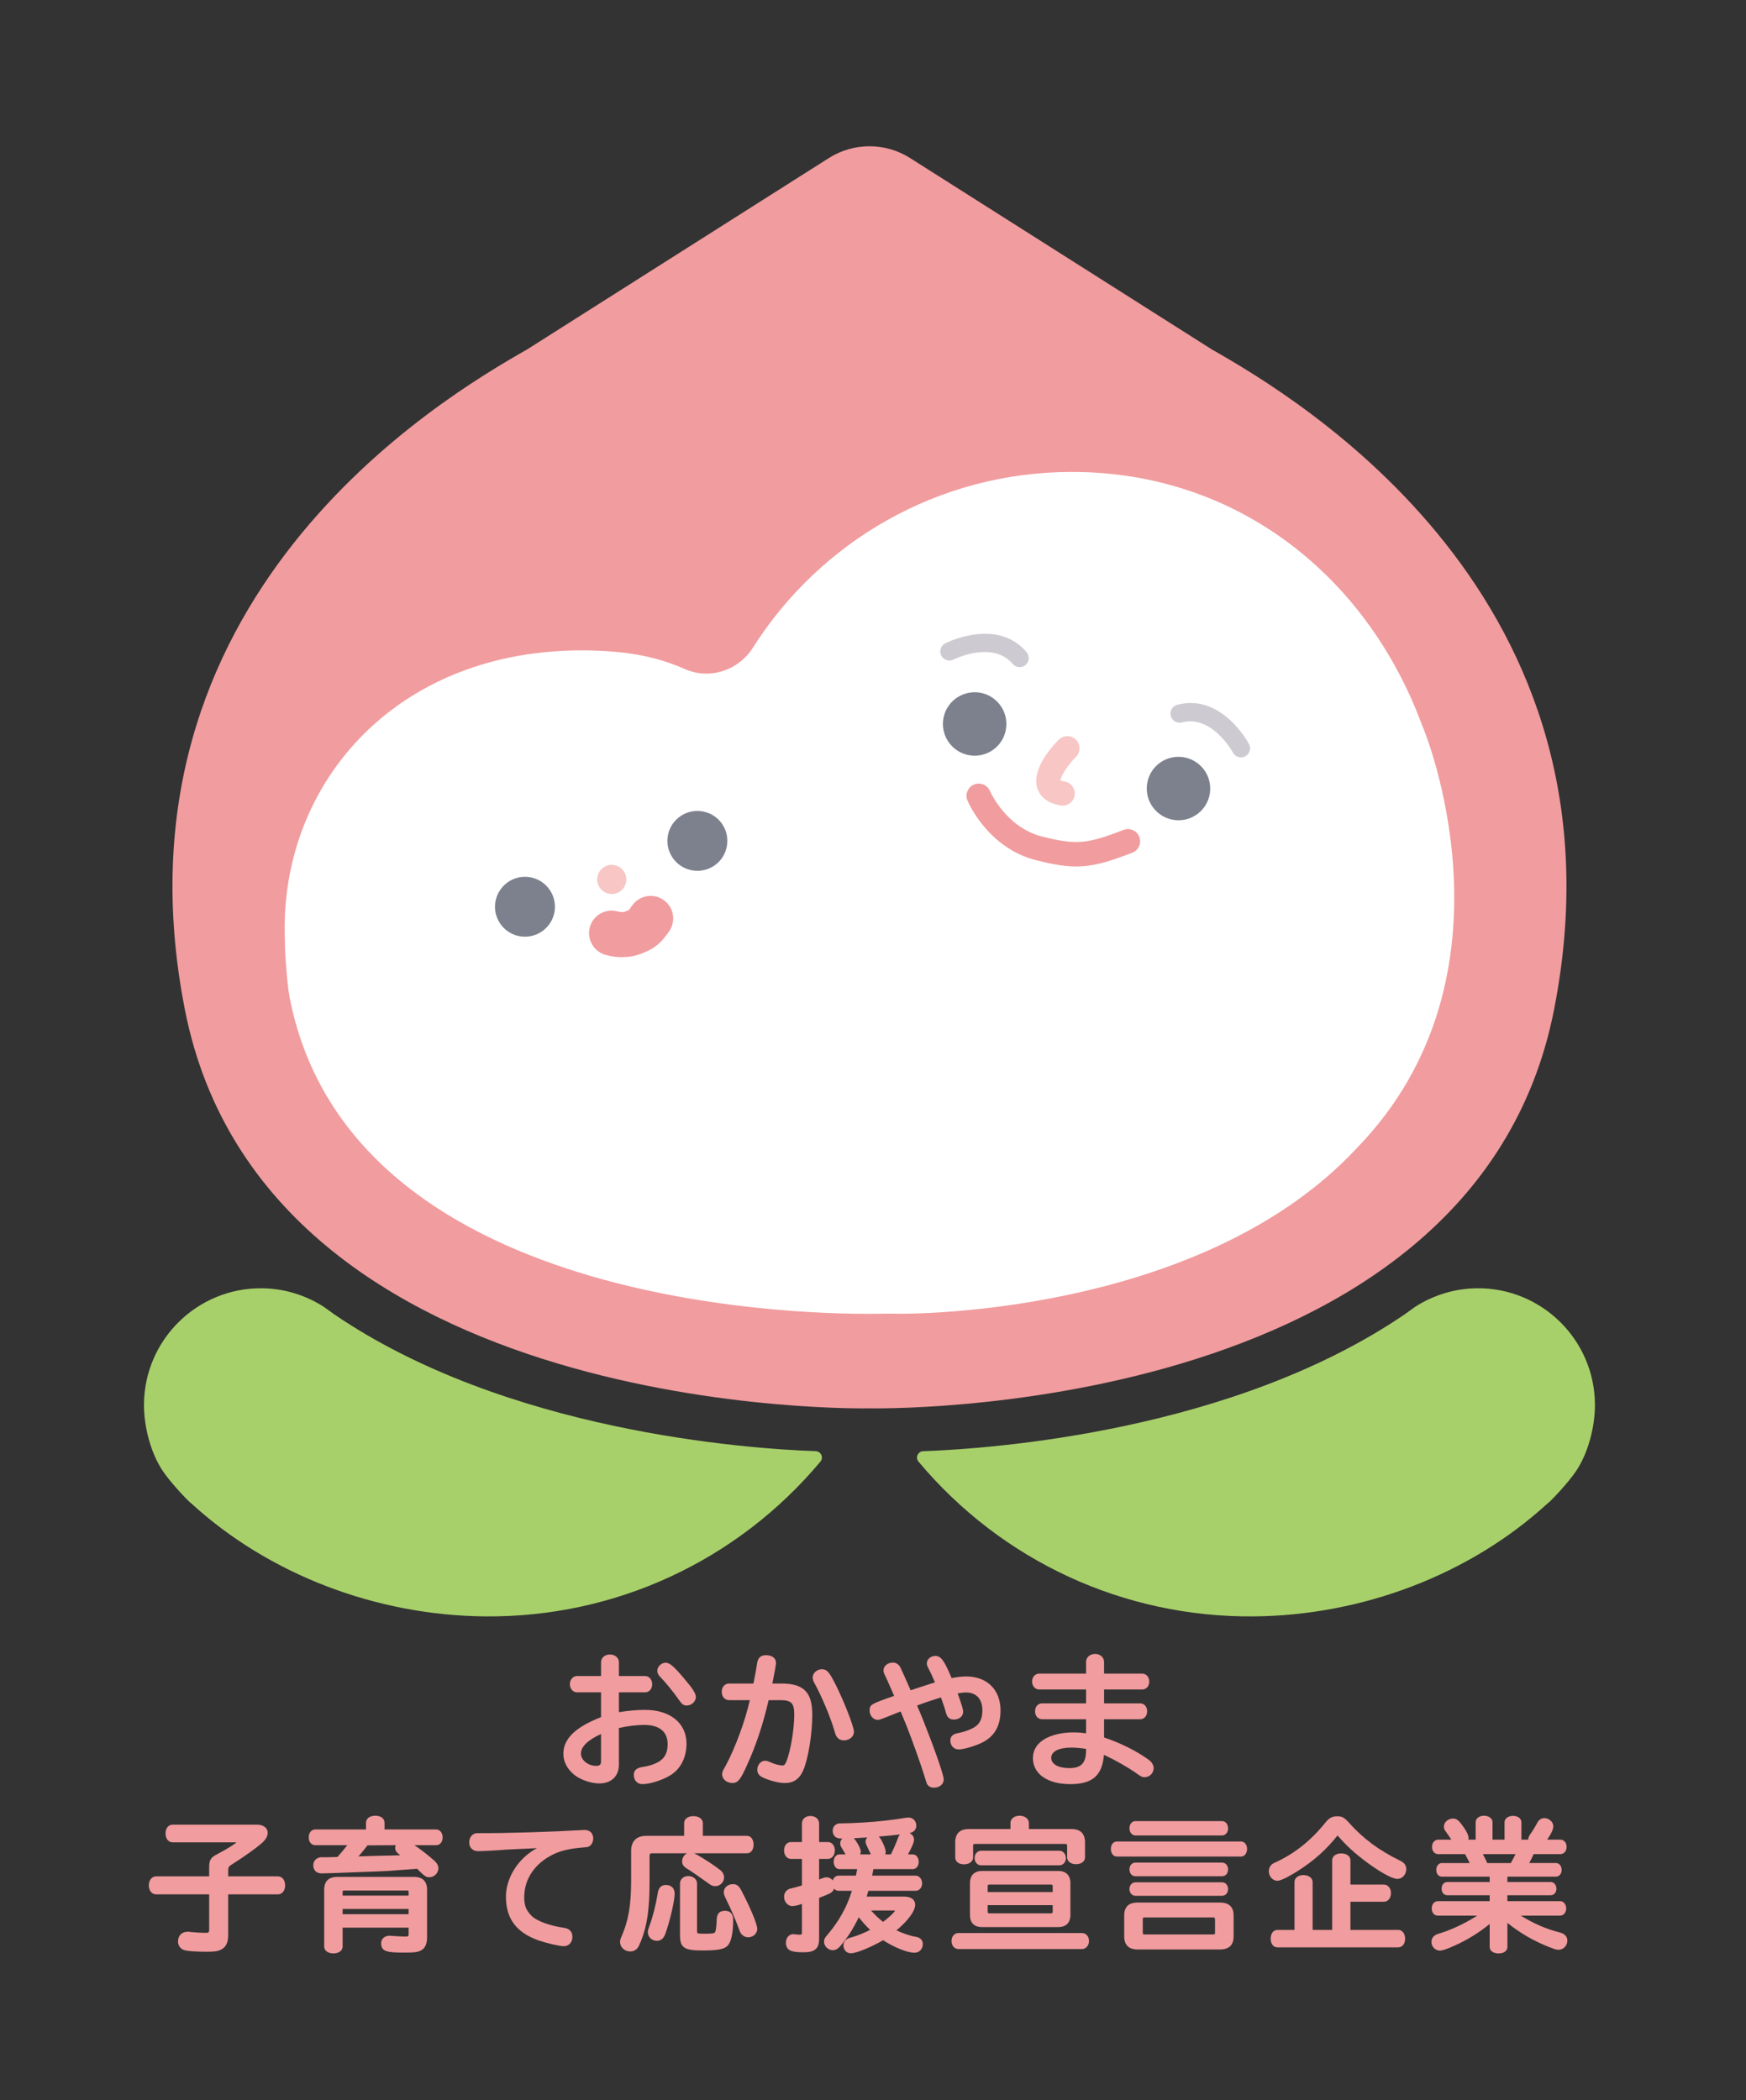
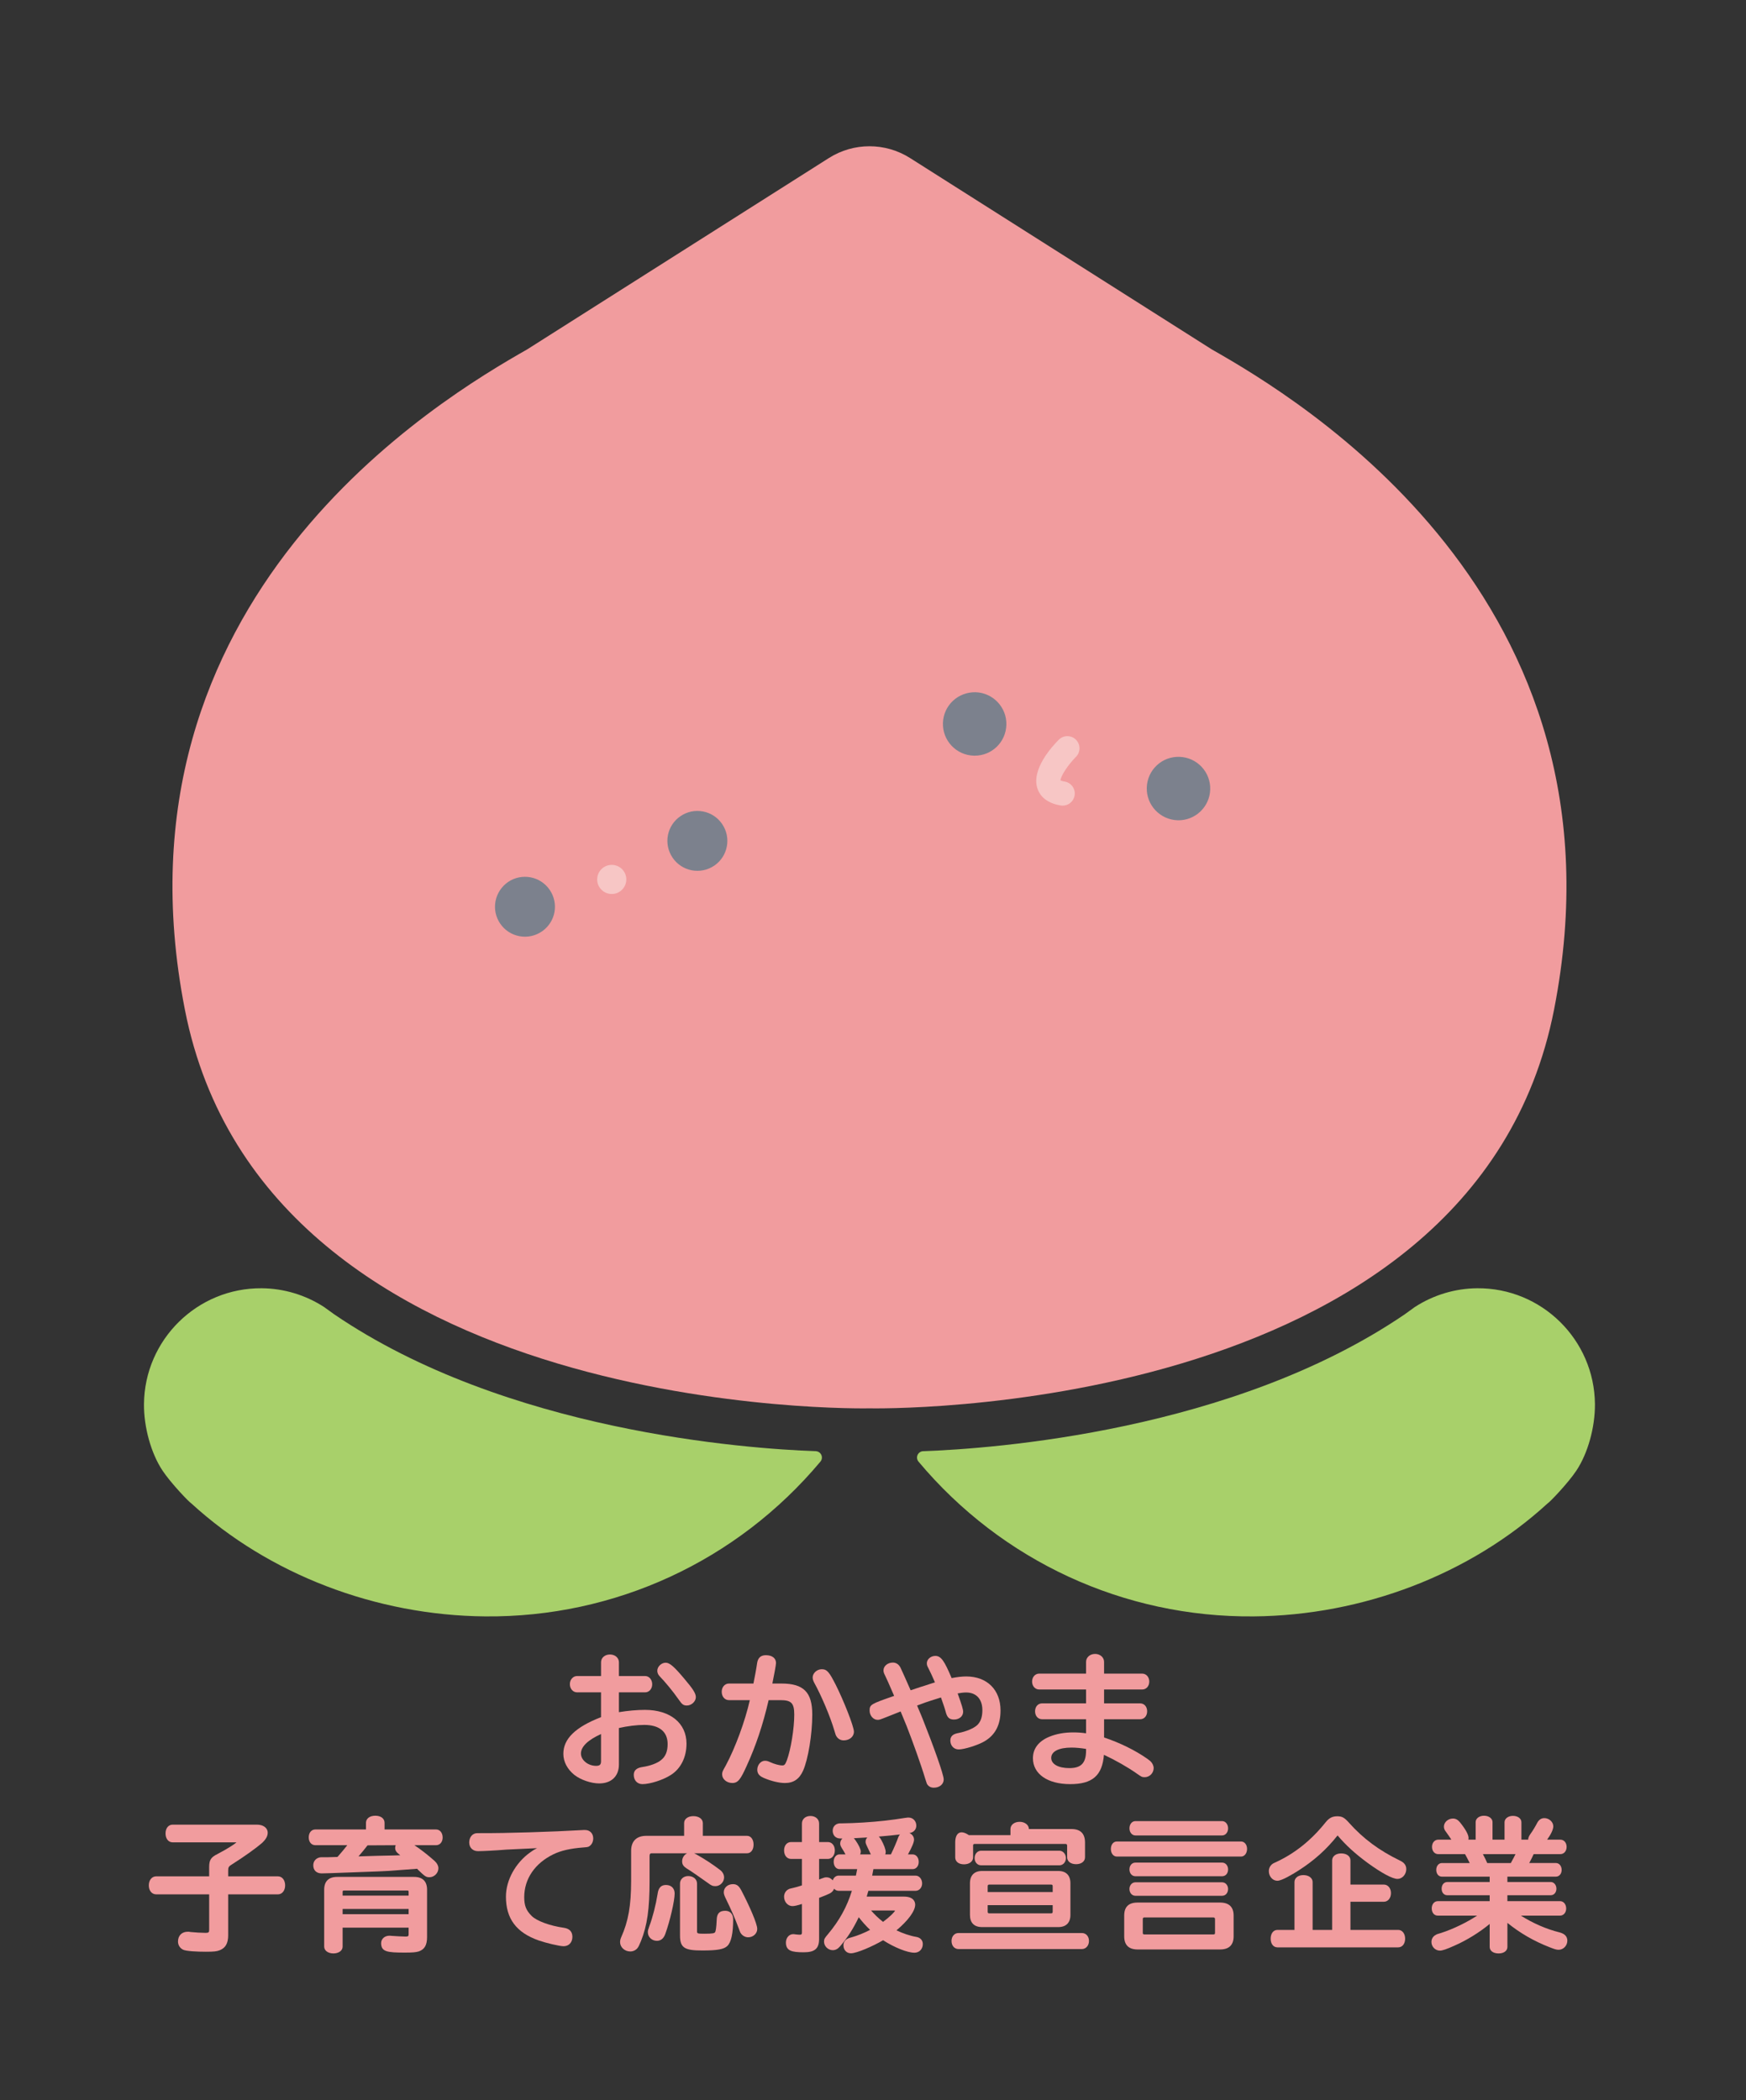
<svg xmlns="http://www.w3.org/2000/svg" version="1.1" id="レイヤー_1" x="0px" y="0px" width="236.757px" height="284.802px" viewBox="0 0 236.757 284.802" enable-background="new 0 0 236.757 284.802" xml:space="preserve">
  <rect x="0" y="0" width="236.757" height="284.802" fill="#333333" stroke="none" />
  <g>
    <path fill="#F19C9E" d="M90.531,236.502c0,1.002-0.282,1.691-0.891,2.175c-0.515,0.427-1.479,0.786-2.52,0.938   c-0.55,0.089-1.181,0.291-1.181,1.074c0,0.736,0.483,1.25,1.173,1.25c1.038,0,2.801-0.567,3.851-1.241   c1.351-0.854,2.126-2.405,2.126-4.255c0-2.777-2.211-4.574-5.631-4.574c-1.069,0-2.315,0.109-3.533,0.311v-2.689h3.553   c0.548,0,0.961-0.471,0.961-1.096c0-0.626-0.422-1.116-0.961-1.116h-3.553v-1.862c0-0.604-0.521-1.059-1.212-1.059   c-0.702,0-1.212,0.445-1.212,1.059v1.862h-3.245c-0.551,0-0.982,0.482-0.982,1.097c0,0.636,0.422,1.115,0.982,1.115H81.5v3.362   c-3.485,1.358-5.11,2.94-5.11,4.974c0,1.067,0.531,2.082,1.495,2.861c0.852,0.669,2.269,1.155,3.367,1.155   c1.647,0,2.672-0.979,2.672-2.555v-4.959c1.129-0.26,2.431-0.421,3.437-0.421C89.405,233.908,90.531,234.829,90.531,236.502    M81.5,235.145v3.681c0,0.468-0.176,0.633-0.672,0.633c-1.093,0-2.053-0.78-2.053-1.67C78.776,236.861,79.718,235.95,81.5,235.145" />
    <path fill="#F19C9E" d="M92.082,230.541c0.396,0.569,0.582,0.736,1.062,0.736c0.625,0,1.212-0.552,1.212-1.135   c0-0.498-0.37-1.093-1.524-2.45c-1.422-1.701-2.022-2.22-2.568-2.22c-0.583,0-1.135,0.533-1.135,1.096   c0,0.286,0.119,0.544,0.361,0.788C90.14,228.024,91.194,229.269,92.082,230.541" />
    <path fill="#F19C9E" d="M108.897,240.115c0.687-1.532,1.247-4.945,1.247-7.61c0-3.028-1.169-4.208-4.17-4.208h-1.242   c0.247-1.205,0.494-2.531,0.494-2.785c0-0.652-0.523-1.058-1.366-1.058c-0.691,0-1.08,0.343-1.191,1.05   c-0.132,0.915-0.327,1.915-0.503,2.793h-3.32c-0.559,0-0.981,0.479-0.981,1.116c0,0.657,0.412,1.135,0.981,1.135h2.832   c-0.651,2.87-1.98,6.483-3.269,8.875c-0.421,0.745-0.487,0.859-0.487,1.189c0,0.647,0.621,1.173,1.384,1.173   c0.777,0,1.126-0.514,1.926-2.281c1.266-2.757,2.219-5.606,2.994-8.956h1.594c1.494,0,1.882,0.407,1.882,1.978   c0,1.871-0.462,4.708-1.007,6.194c-0.233,0.619-0.362,0.681-0.625,0.681c-0.395,0-1.078-0.186-1.628-0.441   c-0.305-0.144-0.485-0.191-0.716-0.191c-0.563,0-1.04,0.563-1.04,1.23c0,0.639,0.474,0.923,0.886,1.1   c0.984,0.424,2.081,0.688,2.862,0.688C107.606,241.785,108.389,241.255,108.897,240.115" />
    <path fill="#F19C9E" d="M113.127,234.637c0.199,0.655,0.199,0.655,0.266,0.768c0.217,0.387,0.578,0.599,1.014,0.599   c0.789,0,1.385-0.504,1.385-1.174c0-0.729-1.433-4.31-2.461-6.35l-0.001-0.001c-0.864-1.693-1.165-2.123-1.901-2.123   c-0.645,0-1.231,0.532-1.231,1.116c0,0.247,0.081,0.459,0.216,0.728C111.376,229.927,112.593,232.812,113.127,234.637" />
    <path fill="#F19C9E" d="M129.966,235.006c-0.57,0.109-1.099,0.311-1.099,1.015c0,0.702,0.477,1.212,1.135,1.212   c0.764,0,2.627-0.588,3.497-1.102c1.462-0.861,2.172-2.229,2.172-4.184c0-2.801-1.825-4.61-4.65-4.61   c-0.558,0-1.222,0.073-1.978,0.223c-0.972-2.29-1.416-3.01-2.211-3.01c-0.625,0-1.154,0.459-1.154,1.001   c0,0.218,0.057,0.389,0.213,0.666c0.281,0.542,0.541,1.125,0.888,1.921c-0.16,0.05-0.302,0.095-0.434,0.137l-0.366,0.119   c-0.016,0.007-0.035,0.012-0.062,0.021c-0.038,0.014-0.085,0.028-0.121,0.044c-0.514,0.152-1.409,0.444-2.314,0.752   c-0.493-1.13-1.198-2.701-1.377-3.077c-0.233-0.445-0.592-0.68-1.035-0.68c-0.7,0-1.27,0.474-1.27,1.057   c0,0.198,0.055,0.387,0.173,0.604c0.254,0.526,0.562,1.203,1.248,2.801l0.025,0.056c-3.137,1.089-3.329,1.172-3.329,1.997   c0,0.666,0.504,1.25,1.077,1.25c0.269,0,0.269,0,1.513-0.494l1.589-0.631l0.028-0.011l0.821,1.992   c0.796,2.034,1.955,5.251,2.51,7.114c0.178,0.568,0.178,0.568,0.226,0.688c0.188,0.351,0.522,0.544,0.94,0.544   c0.78,0,1.346-0.471,1.346-1.117c0-0.682-1.418-4.603-2.817-8.12c-0.174-0.444-0.31-0.772-0.56-1.346   c-0.097-0.239-0.152-0.373-0.193-0.469c-0.016-0.033-0.026-0.063-0.037-0.09l0.045-0.015c0.938-0.361,1.259-0.464,1.841-0.654   l1.186-0.373c0.071-0.021,0.121-0.038,0.163-0.052l0.02,0.059c0.326,0.927,0.489,1.391,0.666,2.05   c0.171,0.547,0.41,0.886,1.07,0.886c0.724,0,1.25-0.445,1.25-1.058c0-0.313-0.162-0.859-0.742-2.487   c0.452-0.084,0.827-0.125,1.144-0.125c1.382,0,2.207,0.896,2.207,2.4c0,0.907-0.225,1.566-0.688,2.012   C132.061,234.363,131.035,234.8,129.966,235.006" />
    <path fill="#F19C9E" d="M155.223,240.998c0.657,0,1.213-0.564,1.213-1.23c0-0.333-0.173-0.696-0.461-0.961l-0.408-0.313   c-1.634-1.144-3.707-2.165-5.855-2.882v-2.472h4.879c0.567,0,0.961-0.443,0.961-1.078c0-0.633-0.394-1.077-0.961-1.077h-4.879   v-1.879h5.166c0.559,0,0.962-0.453,0.962-1.077c0-0.614-0.413-1.078-0.962-1.078h-5.166v-1.594c0-0.603-0.532-1.077-1.212-1.077   c-0.701,0-1.229,0.463-1.229,1.077v1.594h-6.358c-0.548,0-0.962,0.464-0.962,1.078s0.414,1.077,0.962,1.077h6.358v1.879h-5.954   c-0.567,0-0.962,0.444-0.962,1.077c0,0.635,0.395,1.078,0.962,1.078h5.954v1.906c-0.615-0.085-1.145-0.123-1.729-0.123   c-1.221,0-2.288,0.193-3.263,0.592c-1.448,0.603-2.214,1.608-2.214,2.907c0,2.137,1.983,3.517,5.055,3.517   c3.003,0,4.345-1.156,4.573-3.975c1.515,0.703,3.187,1.652,4.421,2.517C154.76,240.938,154.844,240.998,155.223,240.998    M147.27,237.164v0.201c0,1.706-0.656,2.401-2.267,2.401c-1.493,0-2.458-0.543-2.458-1.383c0-0.877,1.028-1.401,2.746-1.401   C145.882,236.982,146.595,237.049,147.27,237.164" />
    <path fill="#F19C9E" d="M37.683,254.443h-6.742v-0.768c0-0.461,0.048-0.58,0.601-0.912c1.561-0.988,3.19-2.149,3.967-2.826   c0.548-0.505,0.791-0.94,0.791-1.41c0-0.655-0.594-1.096-1.479-1.096H23.428c-0.587,0-0.981,0.479-0.981,1.192   c0,0.724,0.394,1.212,0.981,1.212h8.53c0.044,0,0.081,0.001,0.113,0.003c-0.313,0.271-1.235,0.873-2.6,1.589   c-0.858,0.419-1.107,0.807-1.107,1.729v1.286H21.18c-0.589,0-1,0.506-1,1.231c0,0.713,0.411,1.212,1,1.212h7.184v4.801   c0,0.331-0.061,0.421-0.48,0.421c-0.513,0-1.511-0.056-2.008-0.113c-0.288-0.042-0.334-0.052-0.412-0.041   c-0.806,0-1.327,0.522-1.327,1.328c0,0.489,0.265,0.906,0.714,1.12c0.467,0.194,1.883,0.265,3.053,0.265   c1.097,0,1.487-0.043,1.895-0.206c0.779-0.303,1.142-0.946,1.142-2.024v-5.55h6.742c0.568,0,0.981-0.51,0.981-1.212   C38.664,254.949,38.26,254.443,37.683,254.443" />
    <path fill="#F19C9E" d="M59.119,248.084h-6.972v-0.901c0-0.576-0.503-0.962-1.251-0.962c-0.76,0-1.269,0.386-1.269,0.962v0.901   H42.77c-0.541,0-0.905,0.433-0.905,1.077c0,0.633,0.364,1.058,0.905,1.058h4.321c-0.365,0.473-0.855,1.058-1.199,1.445   l-0.138,0.151c-0.252,0.015-0.479,0.015-0.574,0.015c-0.359,0.02-0.605,0.02-0.663,0.02c-1.083,0-1.083,0-1.243,0.045   c-0.49,0.14-0.794,0.542-0.794,1.051c0,0.676,0.435,1.097,1.135,1.097c0.446,0,0.446,0,7.653-0.269   c1.03-0.038,1.66-0.074,3.581-0.231l1.717-0.129l0.114,0.134c0.938,0.9,1.085,1.015,1.555,1.015c0.645,0,1.212-0.567,1.212-1.213   c0-0.341-0.175-0.679-0.526-1.009c-0.944-0.834-1.864-1.548-2.728-2.121h2.926c0.532,0,0.904-0.427,0.904-1.038   C60.023,248.534,59.651,248.084,59.119,248.084 M54.275,251.581c-0.491,0.021-1.086,0.039-3.099,0.077   c-0.149,0.006-0.415,0.014-0.758,0.023c-0.484,0.012-1.12,0.029-1.807,0.055c0.491-0.565,0.766-0.902,1.227-1.496l3.82-0.021   c-0.052,0.117-0.073,0.233-0.073,0.364C53.585,250.99,53.788,251.211,54.275,251.581" />
    <path fill="#F19C9E" d="M56.161,254.52H45.709c-1.145,0-1.749,0.599-1.749,1.731v7.723c0,0.535,0.525,0.923,1.25,0.923   c0.724,0,1.25-0.388,1.25-0.923v-2.574h8.95v0.864c0,0.26-0.031,0.344-0.402,0.344c-0.429,0-1.399-0.057-1.89-0.093   c-0.128-0.021-0.256-0.022-0.319-0.022c-0.636,0-1.117,0.432-1.117,1.001c0,1.184,0.832,1.288,3.209,1.288   c1.065,0,1.509-0.038,1.912-0.165c0.776-0.279,1.106-0.863,1.106-1.949v-6.416C57.909,255.118,57.305,254.52,56.161,254.52    M55.41,259.572h-8.95v-0.708h8.95V259.572z M55.41,256.538v0.518h-8.95v-0.518c0-0.105,0.01-0.172,0.21-0.172h8.549   C55.384,256.366,55.41,256.417,55.41,256.538" />
    <path fill="#F19C9E" d="M79.344,248.16H79.14c-4.246,0.249-10.618,0.445-13.955,0.424c-0.539,0-0.652,0-0.835,0.069   c-0.445,0.163-0.722,0.623-0.722,1.2c0,0.702,0.479,1.173,1.192,1.173c0.628,0,2.25-0.079,3.875-0.211   c0.451-0.03,2.75-0.137,4.124-0.195c-0.321,0.157-0.558,0.31-0.926,0.573c-1.998,1.425-3.289,3.779-3.289,5.999   c0,2.991,1.414,4.881,4.451,5.946c0.925,0.325,2.795,0.779,3.369,0.779c0.714,0,1.192-0.511,1.192-1.271   c0-0.705-0.391-1.118-1.165-1.229c-1.887-0.268-3.675-0.924-4.349-1.599c-0.751-0.733-1.017-1.4-1.017-2.552   c0-2.476,1.445-4.598,3.963-5.819c1.044-0.504,2.298-0.789,4.062-0.923c0.49-0.038,0.5-0.039,0.681-0.095   c0.401-0.188,0.65-0.624,0.65-1.136C80.441,248.628,79.99,248.16,79.344,248.16" />
    <path fill="#F19C9E" d="M99.396,255.5c-0.714,0-1.251,0.471-1.251,1.096c0,0.232,0.067,0.41,0.212,0.739   c0.807,1.649,1.315,2.818,1.817,4.171l0.098,0.264c0.082,0.217,0.097,0.256,0.15,0.347c0.228,0.363,0.621,0.59,1.03,0.59   c0.677,0,1.23-0.509,1.23-1.134c0-0.713-1.064-3.126-2.116-5.142C100.255,255.826,99.976,255.5,99.396,255.5" />
    <path fill="#F19C9E" d="M88.081,251.65c0.016-0.283,0.119-0.336,0.306-0.336h4.79c-0.395,0.187-0.68,0.612-0.68,1.094   c0,0.457,0.214,0.694,0.594,0.952c0.657,0.396,1.57,1.04,2.835,1.936l0.049,0.034c0.465,0.349,0.646,0.442,1.04,0.442   c0.624,0,1.171-0.549,1.171-1.174c0-0.383-0.178-0.728-0.516-0.999c-0.971-0.748-2.068-1.471-3.174-2.091   c-0.149-0.086-0.271-0.149-0.382-0.194h7.184c0.529,0,0.886-0.471,0.886-1.173c0-0.701-0.365-1.192-0.886-1.192h-5.993v-1.728   c0-0.555-0.531-0.944-1.289-0.944c-0.736,0-1.249,0.39-1.249,0.944v1.728h-5.129c-1.326,0-2.057,0.724-2.057,2.037v4.053   c0,3.35-0.377,5.497-1.347,7.663c-0.1,0.222-0.151,0.442-0.151,0.656c0,0.699,0.622,1.271,1.384,1.271   c0.373,0,0.73-0.163,0.961-0.44c0.149-0.193,0.236-0.352,0.488-0.97c0.85-2.127,1.165-4.354,1.165-8.216V251.65z" />
    <path fill="#F19C9E" d="M98.339,259.112c-0.775,0-1.132,0.377-1.154,1.223c-0.047,1.127-0.14,1.528-0.205,1.659   c-0.097,0.169-0.33,0.229-1.447,0.229c-1.015,0-1.015-0.022-1.015-0.401v-6.397c0-0.591-0.502-1.021-1.193-1.021   c-0.646,0-1.116,0.43-1.116,1.021v7.051c0,1.739,0.726,2.018,3.057,2.018c2.01,0,2.888-0.159,3.361-0.61   c0.524-0.502,0.789-1.72,0.789-3.617C99.416,259.555,99.003,259.112,98.339,259.112" />
    <path fill="#F19C9E" d="M90.31,255.614c-0.873,0-1.064,0.678-1.133,1.182c-0.245,1.524-0.676,3.212-1.125,4.402   c-0.174,0.482-0.204,0.604-0.204,0.815c0,0.659,0.541,1.174,1.232,1.174c0.372,0,0.871-0.166,1.142-0.954   c0.637-1.772,1.261-4.479,1.261-5.464C91.483,256.067,91.021,255.614,90.31,255.614" />
    <path fill="#F19C9E" d="M124.225,262.65c-0.767-0.123-1.858-0.49-2.662-0.886c1.593-1.34,2.535-2.629,2.535-3.478   c0-0.329-0.15-1.097-1.539-1.097h-5.036c0.089-0.28,0.159-0.521,0.229-0.785h6.402c0.496,0,0.885-0.438,0.885-1.001   c0-0.593-0.389-1.057-0.885-1.057h-5.889c0.018-0.091,0.035-0.18,0.053-0.279c0.029-0.16,0.063-0.345,0.115-0.602h5.317   c0.479,0,0.828-0.412,0.828-0.981c0-0.591-0.349-1.019-0.828-1.019h-0.63c0.554-1.003,0.823-1.657,0.823-1.997   c0-0.4-0.248-0.732-0.628-0.894c0.059-0.012,0.109-0.023,0.154-0.033c0.475-0.118,0.782-0.5,0.782-0.976   c0-0.625-0.455-1.096-1.059-1.096c-0.109,0-0.118,0.001-0.551,0.06c-0.659,0.109-1.73,0.265-2.641,0.363   c-1.823,0.205-4.062,0.344-5.839,0.364c-0.32,0-0.37,0-0.46,0.023c-0.479,0.096-0.789,0.479-0.789,0.977   c0,0.388,0.176,0.731,0.45,0.893c0.218,0.145,0.402,0.163,0.868,0.165c-0.187,0.174-0.3,0.409-0.3,0.672   c0,0.221,0.058,0.335,0.183,0.564c0.221,0.35,0.377,0.601,0.525,0.897c0.002,0.006,0.004,0.012,0.006,0.017h-0.809   c-0.45,0-0.789,0.43-0.789,1c0,0.58,0.332,1,0.789,1h2.397c-0.041,0.224-0.081,0.424-0.134,0.69l-0.04,0.19h-2.337   c-0.374,0-0.678,0.259-0.804,0.645c-0.198-0.256-0.5-0.414-0.85-0.414c-0.204,0-0.304,0.026-0.732,0.189   c-0.104,0.046-0.163,0.072-0.265,0.109v-2.793h1.191c0.545,0,0.942-0.486,0.942-1.155c0-0.657-0.397-1.134-0.942-1.134h-1.191   v-2.516c0-0.591-0.494-1.02-1.174-1.02c-0.678,0-1.153,0.419-1.153,1.02v2.516h-1.478c-0.555,0-0.944,0.466-0.944,1.134   c0,0.68,0.389,1.155,0.944,1.155h1.478v3.587c-0.456,0.154-0.802,0.254-1.234,0.353l-0.203,0.047   c-0.228,0.055-0.289,0.067-0.377,0.123c-0.375,0.187-0.608,0.576-0.608,1.019c0,0.698,0.51,1.269,1.136,1.269   c0.264,0,0.685-0.095,1.286-0.29v3.882c0,0.221-0.066,0.287-0.287,0.287c-0.133,0-0.41-0.02-0.647-0.053   c-0.098-0.024-0.193-0.024-0.256-0.024c-0.551,0-0.982,0.498-0.982,1.135c0,1.129,0.781,1.326,2.423,1.326   c1.494,0,2.076-0.506,2.076-1.807v-5.572c0.492-0.186,1.13-0.444,1.385-0.571c0.323-0.146,0.547-0.382,0.648-0.672   c0.155,0.179,0.37,0.284,0.618,0.284h1.794c-0.667,2.171-1.705,4.049-3.249,5.889c-0.44,0.518-0.527,0.65-0.527,1.008   c0,0.615,0.549,1.153,1.175,1.153c0.377,0,0.682-0.156,0.99-0.509c1.012-1.173,1.805-2.403,2.543-3.958   c0.459,0.6,1.001,1.204,1.536,1.715c-0.797,0.418-1.735,0.798-2.51,1.01c-0.413,0.116-0.429,0.122-0.529,0.184   c-0.353,0.164-0.573,0.504-0.573,0.886c0,0.645,0.419,1.097,1.02,1.097c0.771,0,2.974-0.954,4.356-1.771   c1.529,0.985,3.302,1.693,4.251,1.693c0.658,0,1.135-0.493,1.135-1.173C125.135,263.107,124.795,262.741,124.225,262.65    M121.799,249.159c-0.139,0.436-0.656,1.634-0.992,2.308h-0.773c0.045-0.099,0.068-0.208,0.068-0.326   c0-0.345-0.237-0.985-0.619-1.669c-0.098-0.179-0.205-0.319-0.322-0.423c1.053-0.088,2.071-0.188,2.874-0.285   C121.931,248.87,121.851,249.005,121.799,249.159 M117.371,249.738c0,0.198,0.056,0.328,0.156,0.547   c0.122,0.245,0.207,0.43,0.374,0.788l0.141,0.303c0.016,0.031,0.029,0.063,0.043,0.091h-1.45c0.056-0.121,0.086-0.25,0.086-0.384   c0-0.312-0.264-0.877-0.703-1.509c-0.077-0.118-0.161-0.218-0.25-0.298c0.563-0.026,1.189-0.063,1.837-0.108   C117.457,249.322,117.371,249.519,117.371,249.738 M121.372,259.092c-0.104,0.223-0.719,0.85-1.633,1.526   c-0.585-0.463-1.148-0.998-1.624-1.543h3.101C121.293,259.075,121.343,259.084,121.372,259.092" />
    <path fill="#F19C9E" d="M131.526,255.387v4.283c0,1.082,0.571,1.654,1.652,1.654h10.317c1.067,0,1.654-0.588,1.654-1.654v-4.283   c0-1.079-0.587-1.673-1.654-1.673h-10.317C132.114,253.714,131.526,254.308,131.526,255.387 M133.929,256.576v-0.768   c0-0.209,0.077-0.248,0.229-0.248h8.357c0.168,0,0.229,0.038,0.229,0.248v0.768H133.929z M133.929,259.21v-0.863h8.815v0.863   c0,0.211-0.061,0.249-0.229,0.249h-8.357C133.991,259.459,133.929,259.421,133.929,259.21" />
    <path fill="#F19C9E" d="M143.65,252.947c0.497,0,0.886-0.431,0.886-0.98c0-0.552-0.397-1-0.886-1h-10.605   c-0.504,0-0.885,0.429-0.885,1c0,0.567,0.372,0.98,0.885,0.98H143.65z" />
    <path fill="#F19C9E" d="M146.704,262.129H129.97c-0.546,0-0.943,0.452-0.943,1.076c0,0.646,0.389,1.098,0.943,1.098h16.733   c0.549,0,0.962-0.473,0.962-1.098C147.666,262.581,147.261,262.129,146.704,262.129" />
-     <path fill="#F19C9E" d="M129.528,249.854v2.017c0,0.573,0.468,0.942,1.191,0.942c0.727,0,1.232-0.388,1.232-0.942v-1.595   c0-0.171,0.058-0.229,0.228-0.229h12.277c0.18,0,0.248,0.067,0.248,0.249v1.557c0,0.563,0.487,0.941,1.212,0.941   c0.724,0,1.212-0.378,1.212-0.941v-1.999c0-1.213-0.622-1.827-1.846-1.827h-5.763v-0.825c0-0.55-0.551-0.979-1.25-0.979   c-0.724,0-1.25,0.412-1.25,0.979v0.825h-5.646C130.149,248.026,129.528,248.641,129.528,249.854" />
+     <path fill="#F19C9E" d="M129.528,249.854v2.017c0,0.573,0.468,0.942,1.191,0.942c0.727,0,1.232-0.388,1.232-0.942v-1.595   c0-0.171,0.058-0.229,0.228-0.229h12.277c0.18,0,0.248,0.067,0.248,0.249v1.557c0,0.563,0.487,0.941,1.212,0.941   c0.724,0,1.212-0.378,1.212-0.941v-1.999c0-1.213-0.622-1.827-1.846-1.827h-5.763c0-0.55-0.551-0.979-1.25-0.979   c-0.724,0-1.25,0.412-1.25,0.979v0.825h-5.646C130.149,248.026,129.528,248.641,129.528,249.854" />
    <path fill="#F19C9E" d="M153.154,247.933c0,0.548,0.348,0.962,0.809,0.962h11.756c0.462,0,0.81-0.414,0.81-0.962   c0-0.551-0.354-0.981-0.81-0.981h-11.756C153.501,246.951,153.154,247.372,153.154,247.933" />
    <path fill="#F19C9E" d="M165.431,257.996H154.27c-1.23,0-1.827,0.58-1.827,1.771v2.805c0,1.187,0.613,1.787,1.827,1.787h11.161   c1.224,0,1.847-0.601,1.847-1.787v-2.805C167.278,258.593,166.655,257.996,165.431,257.996 M164.757,260.266v1.825   c0,0.181-0.048,0.229-0.229,0.229h-9.338c-0.182,0-0.229-0.048-0.229-0.229v-1.825c0-0.21,0.077-0.249,0.229-0.249h9.338   C164.666,260.017,164.757,260.06,164.757,260.266" />
    <path fill="#F19C9E" d="M168.292,249.718h-16.848c-0.477,0-0.809,0.419-0.809,1.02c0,0.591,0.34,1.021,0.809,1.021h16.848   c0.462,0,0.81-0.447,0.81-1.04C169.102,250.148,168.754,249.718,168.292,249.718" />
    <path fill="#F19C9E" d="M165.718,254.428c0.478,0,0.81-0.38,0.81-0.924c0-0.527-0.348-0.924-0.81-0.924h-11.757   c-0.469,0-0.808,0.389-0.808,0.924c0,0.534,0.339,0.924,0.808,0.924H165.718z" />
    <path fill="#F19C9E" d="M153.961,257.078h11.757c0.47,0,0.809-0.388,0.809-0.923c0-0.507-0.354-0.904-0.809-0.904h-11.757   c-0.453,0-0.809,0.397-0.809,0.904C153.153,256.683,153.5,257.078,153.961,257.078" />
    <path fill="#F19C9E" d="M189.812,252.293c-2.778-1.343-4.964-2.965-6.874-5.104c-0.635-0.716-0.948-0.892-1.604-0.892   c-0.658,0-1.092,0.219-1.553,0.782c-1.946,2.441-4.148,4.216-6.729,5.421c-0.312,0.137-0.402,0.18-0.496,0.25   c-0.314,0.224-0.504,0.592-0.504,0.983c0,0.721,0.52,1.309,1.155,1.309c0.604,0,2.045-0.863,2.85-1.376   c2.116-1.349,3.812-2.867,5.316-4.77l0.004,0.006c1.16,1.356,2.332,2.427,4.049,3.7c1.908,1.39,3.393,2.189,4.073,2.189   c0.645,0,1.191-0.608,1.191-1.327C190.691,252.942,190.411,252.57,189.812,252.293" />
    <path fill="#F19C9E" d="M189.594,261.705h-6.474v-3.819h4.534c0.556,0,0.961-0.493,0.961-1.174c0-0.658-0.414-1.154-0.961-1.154   h-4.534v-3.284c0-0.554-0.513-0.941-1.25-0.941c-0.725,0-1.23,0.388-1.23,0.941v9.432h-2.649v-6.491   c0-0.546-0.525-0.943-1.25-0.943c-0.712,0-1.21,0.388-1.21,0.943v6.491h-2.306c-0.552,0-0.923,0.479-0.923,1.192   c0,0.703,0.371,1.174,0.923,1.174h16.369c0.556,0,0.942-0.482,0.942-1.174S190.14,261.705,189.594,261.705" />
    <path fill="#F19C9E" d="M211.46,262.038c-1.757-0.434-3.554-1.215-5.234-2.27h5.322c0.471,0,0.827-0.414,0.827-0.963   c0-0.569-0.356-0.999-0.827-0.999h-7.146v-0.804h5.877c0.446,0,0.771-0.373,0.771-0.887c0-0.507-0.338-0.904-0.771-0.904h-5.877   v-0.728h6.588c0.439,0,0.771-0.388,0.771-0.904c0-0.536-0.331-0.941-0.771-0.941h-3.626c0.204-0.375,0.406-0.779,0.601-1.208h3.621   c0.49,0,0.847-0.413,0.847-0.981s-0.356-0.981-0.847-0.981h-1.798c0.523-0.715,0.838-1.388,0.838-1.805   c0-0.594-0.565-1.115-1.211-1.115c-0.413,0-0.726,0.202-0.961,0.626c-0.202,0.402-0.657,1.167-0.946,1.552   c-0.196,0.284-0.284,0.507-0.284,0.725v0.018h-0.92v-2.361c0-0.503-0.484-0.866-1.153-0.866c-0.647,0-1.135,0.372-1.135,0.866   v2.361h-1.63v-2.381c0-0.493-0.497-0.865-1.155-0.865c-0.646,0-1.134,0.372-1.134,0.865v2.381h-0.982   c0.016-0.063,0.024-0.13,0.024-0.21c0-0.467-0.403-1.2-1.199-2.182c-0.273-0.317-0.572-0.472-0.917-0.472   c-0.667,0-1.229,0.503-1.229,1.097c0,0.257,0.088,0.473,0.287,0.711c0.204,0.277,0.503,0.714,0.726,1.056h-1.78   c-0.491,0-0.847,0.413-0.847,0.981s0.355,0.981,0.847,0.981h3.633c0.207,0.375,0.387,0.713,0.63,1.208h-3.765   c-0.438,0-0.769,0.396-0.769,0.923c0,0.544,0.316,0.923,0.769,0.923h6.475v0.728h-5.743c-0.453,0-0.771,0.372-0.771,0.904   c0,0.529,0.311,0.887,0.771,0.887h5.743v0.804h-7.03c-0.479,0-0.827,0.412-0.827,0.979c0,0.587,0.333,0.982,0.827,0.982h5.33   c-1.432,0.936-3.265,1.825-4.829,2.33c-0.665,0.203-0.665,0.203-0.738,0.26c-0.399,0.188-0.629,0.547-0.629,0.982   c0,0.646,0.518,1.173,1.155,1.173c0.335,0,0.921-0.201,1.959-0.67c1.644-0.715,3.401-1.802,4.782-2.947v3.116   c0,0.529,0.487,0.885,1.212,0.885c0.713,0,1.192-0.355,1.192-0.885v-3.259c1.728,1.396,3.607,2.479,5.73,3.305   c0.697,0.271,0.913,0.34,1.223,0.34c0.637,0,1.174-0.564,1.174-1.23C212.53,262.417,211.921,262.163,211.46,262.038    M205.502,251.431c-0.158,0.339-0.281,0.56-0.639,1.208h-3.195c-0.162-0.384-0.344-0.756-0.589-1.208H205.502z" />
    <path fill="#F19C9E" d="M164.316,47.38l-40.908-25.947c-3.363-2.133-7.654-2.133-11.016,0L71.484,47.38   c-11.604,6.609-57.375,33.646-46.416,89.524c10.959,55.876,92.832,54.074,92.832,54.074s81.871,1.802,92.831-54.074   C221.69,81.026,175.919,53.989,164.316,47.38" />
-     <path fill="#FFFFFF" d="M192.904,98.494l-0.01,0.015c-7.422-20.286-25.057-34.512-47.55-34.512   c-18.194,0-34.166,9.502-43.234,23.811c-1.969,3.106-5.864,4.41-9.229,2.926c-2.444-1.078-5.647-2.124-10.565-2.431   c-27.296-1.707-44.137,17.003-43.708,38.334c0.051,2.522,0.04,2.616,0.266,5.333c0.146,1.754,0.264,2.798,0.676,4.617   c9.409,41.58,71.948,41.73,80.054,41.559c0.549-0.012,1.092-0.011,1.641-0.001c5.896,0.112,42.639-0.93,62.67-22.382l0.001,0.001   C207.073,132.004,192.904,98.494,192.904,98.494" />
    <path fill="#A8D06A" d="M124.422,197.301c0.134-0.301,0.429-0.5,0.756-0.511c9.432-0.337,42.013-2.675,65.333-18.583l0.001-0.002   c0.273-0.187,1.344-0.97,1.344-0.97c2.53-1.636,5.449-2.514,8.442-2.54c8.732-0.076,15.897,6.966,15.974,15.697   c0.027,3.152-0.961,6.697-2.518,9.034c-1.133,1.7-3.592,4.27-3.916,4.458c-10.483,9.598-25.008,15.179-39.849,15.308   c-17.578,0.153-34.141-7.497-45.44-20.989C124.338,197.95,124.289,197.602,124.422,197.301" />
    <path fill="#A8D06A" d="M111.375,197.301c-0.134-0.301-0.428-0.5-0.756-0.511c-9.431-0.337-42.012-2.675-65.333-18.583   l-0.001-0.002c-0.273-0.187-1.344-0.97-1.344-0.97c-2.53-1.636-5.449-2.514-8.442-2.54c-8.732-0.076-15.897,6.966-15.974,15.697   c-0.027,3.152,0.961,6.697,2.518,9.034c1.133,1.7,3.592,4.27,3.916,4.458c10.483,9.598,25.008,15.179,39.849,15.308   c17.578,0.153,34.14-7.497,45.44-20.989C111.459,197.95,111.51,197.602,111.375,197.301" />
    <path fill="#7C818D" d="M73.475,126.313c0.006-0.004,0.084-0.06,0.09-0.063c1.789-1.295,2.22-3.743,0.978-5.574   c-1.258-1.852-3.79-2.335-5.641-1.078c-0.879,0.603-1.508,1.546-1.709,2.597c-0.204,1.067,0.019,2.149,0.63,3.046   c0.609,0.897,1.531,1.504,2.597,1.708C71.487,127.152,72.568,126.929,73.475,126.313" />
    <path fill="#7C818D" d="M95.329,110.04h-0.002c-1.065-0.203-2.147,0.021-3.041,0.627c-0.893,0.605-1.508,1.522-1.714,2.583   c-0.207,1.068,0.018,2.156,0.633,3.063c1.259,1.852,3.79,2.335,5.653,1.071c0.006-0.004,0.085-0.06,0.091-0.064   c0.841-0.609,1.411-1.506,1.606-2.526c0.204-1.067-0.02-2.149-0.629-3.046C97.316,110.851,96.394,110.244,95.329,110.04" />
    <path fill="#F19C9E" d="M84.338,129.796c-1.209,0-2.123-0.275-2.382-0.361c-1.599-0.538-2.461-2.27-1.924-3.87   c0.532-1.582,2.234-2.44,3.816-1.941c0.184,0.05,0.64,0.109,0.941-0.013c0.364-0.149,0.478-0.207,0.513-0.228h-0.001   c-0.014,0,0.114-0.156,0.44-0.612c0.98-1.373,2.887-1.694,4.263-0.713c1.373,0.98,1.692,2.888,0.712,4.261   c-1.13,1.583-1.775,2.197-3.615,2.949C86.119,129.669,85.16,129.796,84.338,129.796" />
    <path fill="#F7C6C5" d="M84.553,118.098c0.639,0.884,0.44,2.118-0.442,2.758c-0.884,0.639-2.119,0.441-2.758-0.443   c-0.64-0.883-0.442-2.118,0.442-2.757C82.679,117.016,83.913,117.215,84.553,118.098" />
    <path fill="#7C818D" d="M132.047,102.473c0.007,0,0.108,0.001,0.115,0.001c2.34,0,4.229-1.833,4.3-4.175   c0.069-2.37-1.802-4.356-4.171-4.428c-1.129-0.027-2.254,0.392-3.079,1.169c-0.837,0.788-1.315,1.855-1.351,3.004   c-0.034,1.148,0.381,2.241,1.169,3.078C129.82,101.958,130.886,102.438,132.047,102.473" />
    <path fill="#7C818D" d="M162.934,103.983L162.934,103.983c-0.79-0.836-1.855-1.316-3-1.351c-1.142-0.035-2.238,0.37-3.072,1.152   c-0.842,0.788-1.324,1.861-1.36,3.021c-0.069,2.37,1.802,4.356,4.188,4.428c0.007,0,0.109,0.001,0.116,0.001   c1.1,0,2.146-0.416,2.946-1.17c0.837-0.789,1.318-1.856,1.351-3.005C164.136,105.912,163.721,104.819,162.934,103.983" />
    <path fill="#F19C9E" d="M145.926,117.502c-1.572,0-3.17-0.299-5.301-0.818c-6.647-1.617-9.325-7.865-9.435-8.13   c-0.353-0.844,0.047-1.813,0.89-2.165c0.842-0.35,1.809,0.046,2.162,0.886c0.038,0.086,2.191,4.984,7.165,6.193   c4.357,1.06,5.778,1.096,10.934-0.927c0.854-0.333,1.812,0.085,2.146,0.936c0.334,0.851-0.085,1.811-0.937,2.145   C150.181,116.944,148.074,117.502,145.926,117.502" />
    <path fill="#F7C6C5" d="M144.096,109.249c-0.09,0-0.181-0.008-0.271-0.023c-2.109-0.351-2.884-1.464-3.163-2.336   c-0.828-2.582,2.018-5.689,2.91-6.581c0.642-0.642,1.684-0.643,2.327,0.001c0.641,0.642,0.641,1.683,0,2.325   c-1.071,1.075-2.062,2.59-2.101,3.185c0.084,0.042,0.254,0.109,0.566,0.16c0.895,0.15,1.502,0.997,1.352,1.894   C145.583,108.679,144.886,109.249,144.096,109.249" />
-     <path fill="#CDCAD1" d="M168.279,102.707c-0.439,0-0.864-0.236-1.088-0.649c-0.05-0.09-2.877-5.176-6.925-4.096   c-0.657,0.174-1.335-0.215-1.51-0.874s0.215-1.335,0.874-1.51c5.956-1.591,9.584,5.029,9.734,5.311   c0.321,0.601,0.097,1.349-0.503,1.671C168.675,102.66,168.475,102.707,168.279,102.707" />
-     <path fill="#CDCAD1" d="M138.26,90.466c-0.351,0-0.698-0.148-0.941-0.437c-2.736-3.228-7.971-0.615-8.023-0.588   c-0.603,0.309-1.349,0.067-1.659-0.54c-0.31-0.608-0.066-1.351,0.54-1.661c0.285-0.144,7.04-3.507,11.024,1.194   c0.44,0.52,0.376,1.299-0.144,1.74C138.826,90.37,138.542,90.466,138.26,90.466" />
    <polyline fill="none" points="236.757,283.055 236.757,284.802 233.177,284.802  " />
-     <line fill="none" x1="231.499" y1="284.802" x2="3.503" y2="284.802" />
    <polyline fill="none" points="1.747,284.802 0,284.802 0,281.265  " />
-     <line fill="none" x1="0" y1="279.542" x2="0" y2="3.503" />
    <polyline fill="none" points="0,1.747 0,0 3.822,0  " />
    <line fill="none" x1="5.259" y1="0" x2="233.254" y2="0" />
    <polyline fill="none" points="235.011,0 236.757,0 236.757,3.381  " />
    <line fill="none" x1="236.757" y1="5.259" x2="236.757" y2="281.299" />
  </g>
</svg>